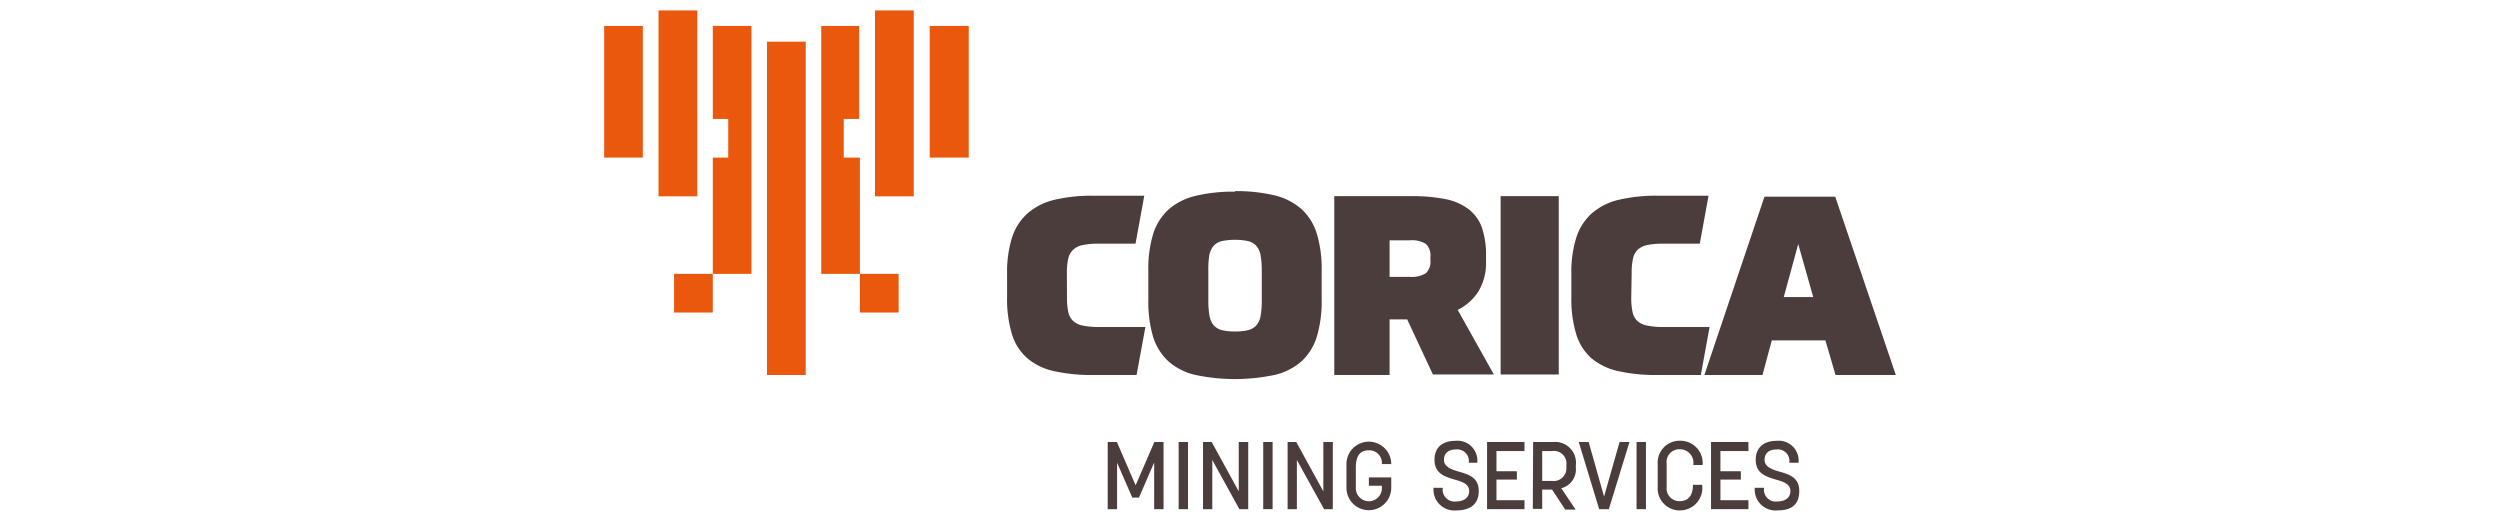
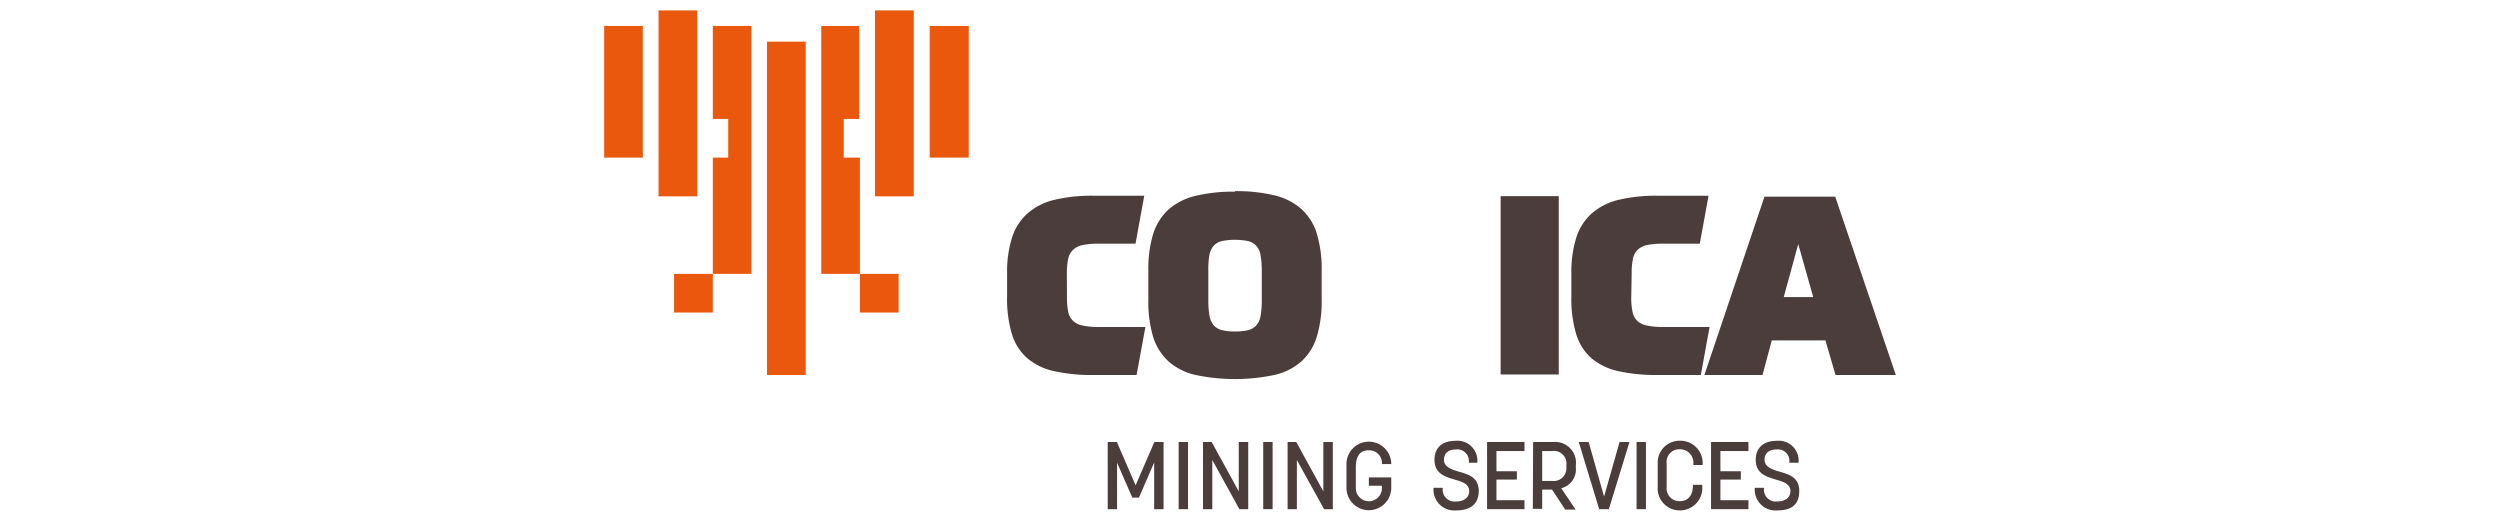
<svg xmlns="http://www.w3.org/2000/svg" viewBox="0 0 240 50">
  <defs>
    <style>.cls-1{fill:#fff;}.cls-2{fill:#4b3d3c;}.cls-3{fill:#e9580c;}</style>
  </defs>
  <g id="Calque_2" data-name="Calque 2">
    <g id="Calque_1-2" data-name="Calque 1">
      <rect class="cls-1" width="240" height="50" />
      <path class="cls-2" d="M102.43,28.55a6.54,6.54,0,0,0,.12,1.38,1.66,1.66,0,0,0,.46.87,1.85,1.85,0,0,0,.92.45,7,7,0,0,0,1.53.14H107l1.2,0,1.76,0L109.11,36l-1.42,0H105a16.71,16.71,0,0,1-3.81-.37,5.89,5.89,0,0,1-2.57-1.24,5,5,0,0,1-1.47-2.3,11.66,11.66,0,0,1-.47-3.57V26.24a11.08,11.08,0,0,1,.47-3.42,5.23,5.23,0,0,1,1.47-2.31,6,6,0,0,1,2.57-1.32,15.52,15.52,0,0,1,3.81-.4h3l1.85,0-.84,4.6-1.83,0h-1.68a7.77,7.77,0,0,0-1.53.13A1.86,1.86,0,0,0,103,24a1.66,1.66,0,0,0-.46.88,6.57,6.57,0,0,0-.12,1.37Z" />
      <path class="cls-2" d="M118.56,18.35a15.47,15.47,0,0,1,3.81.41,6,6,0,0,1,2.57,1.31,5.28,5.28,0,0,1,1.47,2.35,11.6,11.6,0,0,1,.47,3.53v2.84a11.79,11.79,0,0,1-.47,3.55,5.34,5.34,0,0,1-1.47,2.35,5.9,5.9,0,0,1-2.57,1.3,18.39,18.39,0,0,1-7.63,0,5.9,5.9,0,0,1-2.57-1.3,5.43,5.43,0,0,1-1.47-2.35,11.81,11.81,0,0,1-.46-3.55V26a11.63,11.63,0,0,1,.46-3.53,5.37,5.37,0,0,1,1.47-2.35,6,6,0,0,1,2.57-1.31,15.5,15.5,0,0,1,3.82-.41m0,13.42a5,5,0,0,0,1.28-.13,1.54,1.54,0,0,0,.78-.47,1.86,1.86,0,0,0,.4-.91,8.48,8.48,0,0,0,.11-1.47V26a8.48,8.48,0,0,0-.11-1.47,1.86,1.86,0,0,0-.4-.91,1.54,1.54,0,0,0-.78-.47,6.42,6.42,0,0,0-2.57,0,1.54,1.54,0,0,0-.78.47,2,2,0,0,0-.4.91A8.48,8.48,0,0,0,116,26v2.84a8.48,8.48,0,0,0,.11,1.47,2,2,0,0,0,.4.91,1.54,1.54,0,0,0,.78.47,5.07,5.07,0,0,0,1.29.13" />
-       <path class="cls-2" d="M142.66,25.06a5.35,5.35,0,0,1-.72,2.9,5,5,0,0,1-2,1.79l3.47,6.2h-5.85l-2.47-5.29H133.4V36h-5.31V18.83h7.41a16,16,0,0,1,3.34.3,5.31,5.31,0,0,1,2.21,1,3.89,3.89,0,0,1,1.23,1.77,8.16,8.16,0,0,1,.38,2.65Zm-5.34-.41a1.53,1.53,0,0,0-.44-1.24,2.58,2.58,0,0,0-1.53-.34H133.4v3.51h1.95a2.57,2.57,0,0,0,1.53-.35,1.51,1.51,0,0,0,.44-1.24Z" />
      <rect class="cls-2" x="144.06" y="18.83" width="5.58" height="17.12" />
      <path class="cls-2" d="M156.6,28.55a6.54,6.54,0,0,0,.12,1.38,1.73,1.73,0,0,0,.45.87,1.93,1.93,0,0,0,.93.45,7,7,0,0,0,1.53.14h1.52l1.2,0,1.77,0L163.28,36l-1.42,0h-2.69a16.71,16.71,0,0,1-3.81-.37,6,6,0,0,1-2.58-1.24,5,5,0,0,1-1.46-2.3,11.66,11.66,0,0,1-.47-3.57V26.24a11.08,11.08,0,0,1,.47-3.42,5.3,5.3,0,0,1,1.46-2.31,6.07,6.07,0,0,1,2.58-1.32,15.52,15.52,0,0,1,3.81-.4h3l1.85,0-.84,4.6-1.83,0h-1.68a7.77,7.77,0,0,0-1.53.13,1.94,1.94,0,0,0-.93.46,1.72,1.72,0,0,0-.45.88,6.57,6.57,0,0,0-.12,1.37Z" />
      <path class="cls-2" d="M175.24,32.68h-5.15L169.2,36h-5.58l5.77-17.12h6.79L182,36h-5.79Zm-4-4.16h2.83l-1.44-5.09Z" />
      <path class="cls-3" d="M77.35,36H73.63V4h3.72ZM58,15.13h3.71V2.49H58ZM64.71,30h3.72V26.29H64.71ZM63.22,18.85h3.72V1H63.22ZM68.43,2.49v8.93h1.48v3.71H68.43V26.29h3.71V2.49ZM89.25,15.13H93V2.49H89.25ZM82.55,30h3.72V26.29H82.55ZM84,18.85h3.72V1H84Zm-3-3.72V11.42h1.48V2.49H78.84v23.8h3.71V15.13Z" />
      <polygon class="cls-2" points="106.34 42.43 107.22 42.43 109.02 46.59 110.82 42.43 111.7 42.43 111.7 48.88 110.8 48.88 110.8 44.4 109.34 47.77 108.7 47.77 107.24 44.42 107.24 48.88 106.34 48.88 106.34 42.43" />
      <rect class="cls-2" x="113.15" y="42.43" width="0.9" height="6.45" />
      <polygon class="cls-2" points="115.49 42.43 116.32 42.43 118.92 47.17 118.92 42.43 119.83 42.43 119.83 48.88 118.98 48.88 116.38 44.16 116.38 48.88 115.49 48.88 115.49 42.43" />
      <rect class="cls-2" x="121.27" y="42.43" width="0.9" height="6.45" />
      <polygon class="cls-2" points="123.61 42.43 124.44 42.43 127.04 47.17 127.04 42.43 127.95 42.43 127.95 48.88 127.11 48.88 124.5 44.16 124.5 48.88 123.61 48.88 123.61 42.43" />
      <path class="cls-2" d="M129.26,46.74V44.55a2.15,2.15,0,1,1,4.3,0h-.9a1.21,1.21,0,0,0-1.26-1.32c-.8,0-1.24.49-1.24,1.64v2a1.25,1.25,0,1,0,2.5,0v-.24h-1.25v-.8h2.15v1a2.15,2.15,0,1,1-4.3,0" />
      <path class="cls-2" d="M137.62,46.83h.89a1.14,1.14,0,0,0,1.28,1.31c.72,0,1.25-.34,1.25-1s-.62-.88-1.33-1.08c-.92-.28-2-.55-2-1.92,0-1.16.75-1.82,2-1.82a1.91,1.91,0,0,1,2.11,2.1H141a1.11,1.11,0,0,0-1.23-1.27c-.72,0-1.15.35-1.15,1s.69.92,1.44,1.13c.91.26,1.9.55,1.9,1.85S141.11,49,139.79,49a2,2,0,0,1-2.17-2.16" />
      <polygon class="cls-2" points="142.76 42.43 146.35 42.43 146.35 43.3 143.66 43.3 143.66 45.24 145.62 45.24 145.62 46.04 143.66 46.04 143.66 48.02 146.35 48.02 146.35 48.88 142.76 48.88 142.76 42.43" />
      <path class="cls-2" d="M147.18,42.43h1.95a2,2,0,0,1,2.15,2.25v.19a1.86,1.86,0,0,1-1.4,2l1.38,2.05h-1L149,47h-.95v1.85h-.9ZM149,46.17a1.22,1.22,0,0,0,1.37-1.31v-.22A1.2,1.2,0,0,0,149,43.3h-.95v2.87Z" />
      <polygon class="cls-2" points="151.56 42.43 152.51 42.43 153.99 47.67 155.48 42.43 156.43 42.43 154.45 48.88 153.52 48.88 151.56 42.43" />
      <rect class="cls-2" x="157.11" y="42.43" width="0.9" height="6.45" />
      <path class="cls-2" d="M159.14,46.73V44.54a2.1,2.1,0,0,1,2.15-2.23,2.14,2.14,0,0,1,2.16,2.33v0h-.89v-.06a1.29,1.29,0,0,0-1.27-1.45A1.22,1.22,0,0,0,160,44.52v2.24a1.22,1.22,0,0,0,1.25,1.35c1,0,1.27-.8,1.27-1.51v-.06h.89v.06A2.15,2.15,0,0,1,161.29,49a2.11,2.11,0,0,1-2.15-2.25" />
      <polygon class="cls-2" points="164.26 42.43 167.85 42.43 167.85 43.3 165.16 43.3 165.16 45.24 167.12 45.24 167.12 46.04 165.16 46.04 165.16 48.02 167.85 48.02 167.85 48.88 164.26 48.88 164.26 42.43" />
      <path class="cls-2" d="M168.46,46.83h.89a1.14,1.14,0,0,0,1.28,1.31c.72,0,1.25-.34,1.25-1s-.63-.88-1.33-1.08c-.92-.28-2-.55-2-1.92,0-1.16.76-1.82,2-1.82a1.91,1.91,0,0,1,2.11,2.1h-.89a1.1,1.1,0,0,0-1.22-1.27c-.73,0-1.15.35-1.15,1s.69.92,1.44,1.13c.91.26,1.89.55,1.89,1.85S172,49,170.63,49a2,2,0,0,1-2.17-2.16" />
    </g>
  </g>
</svg>